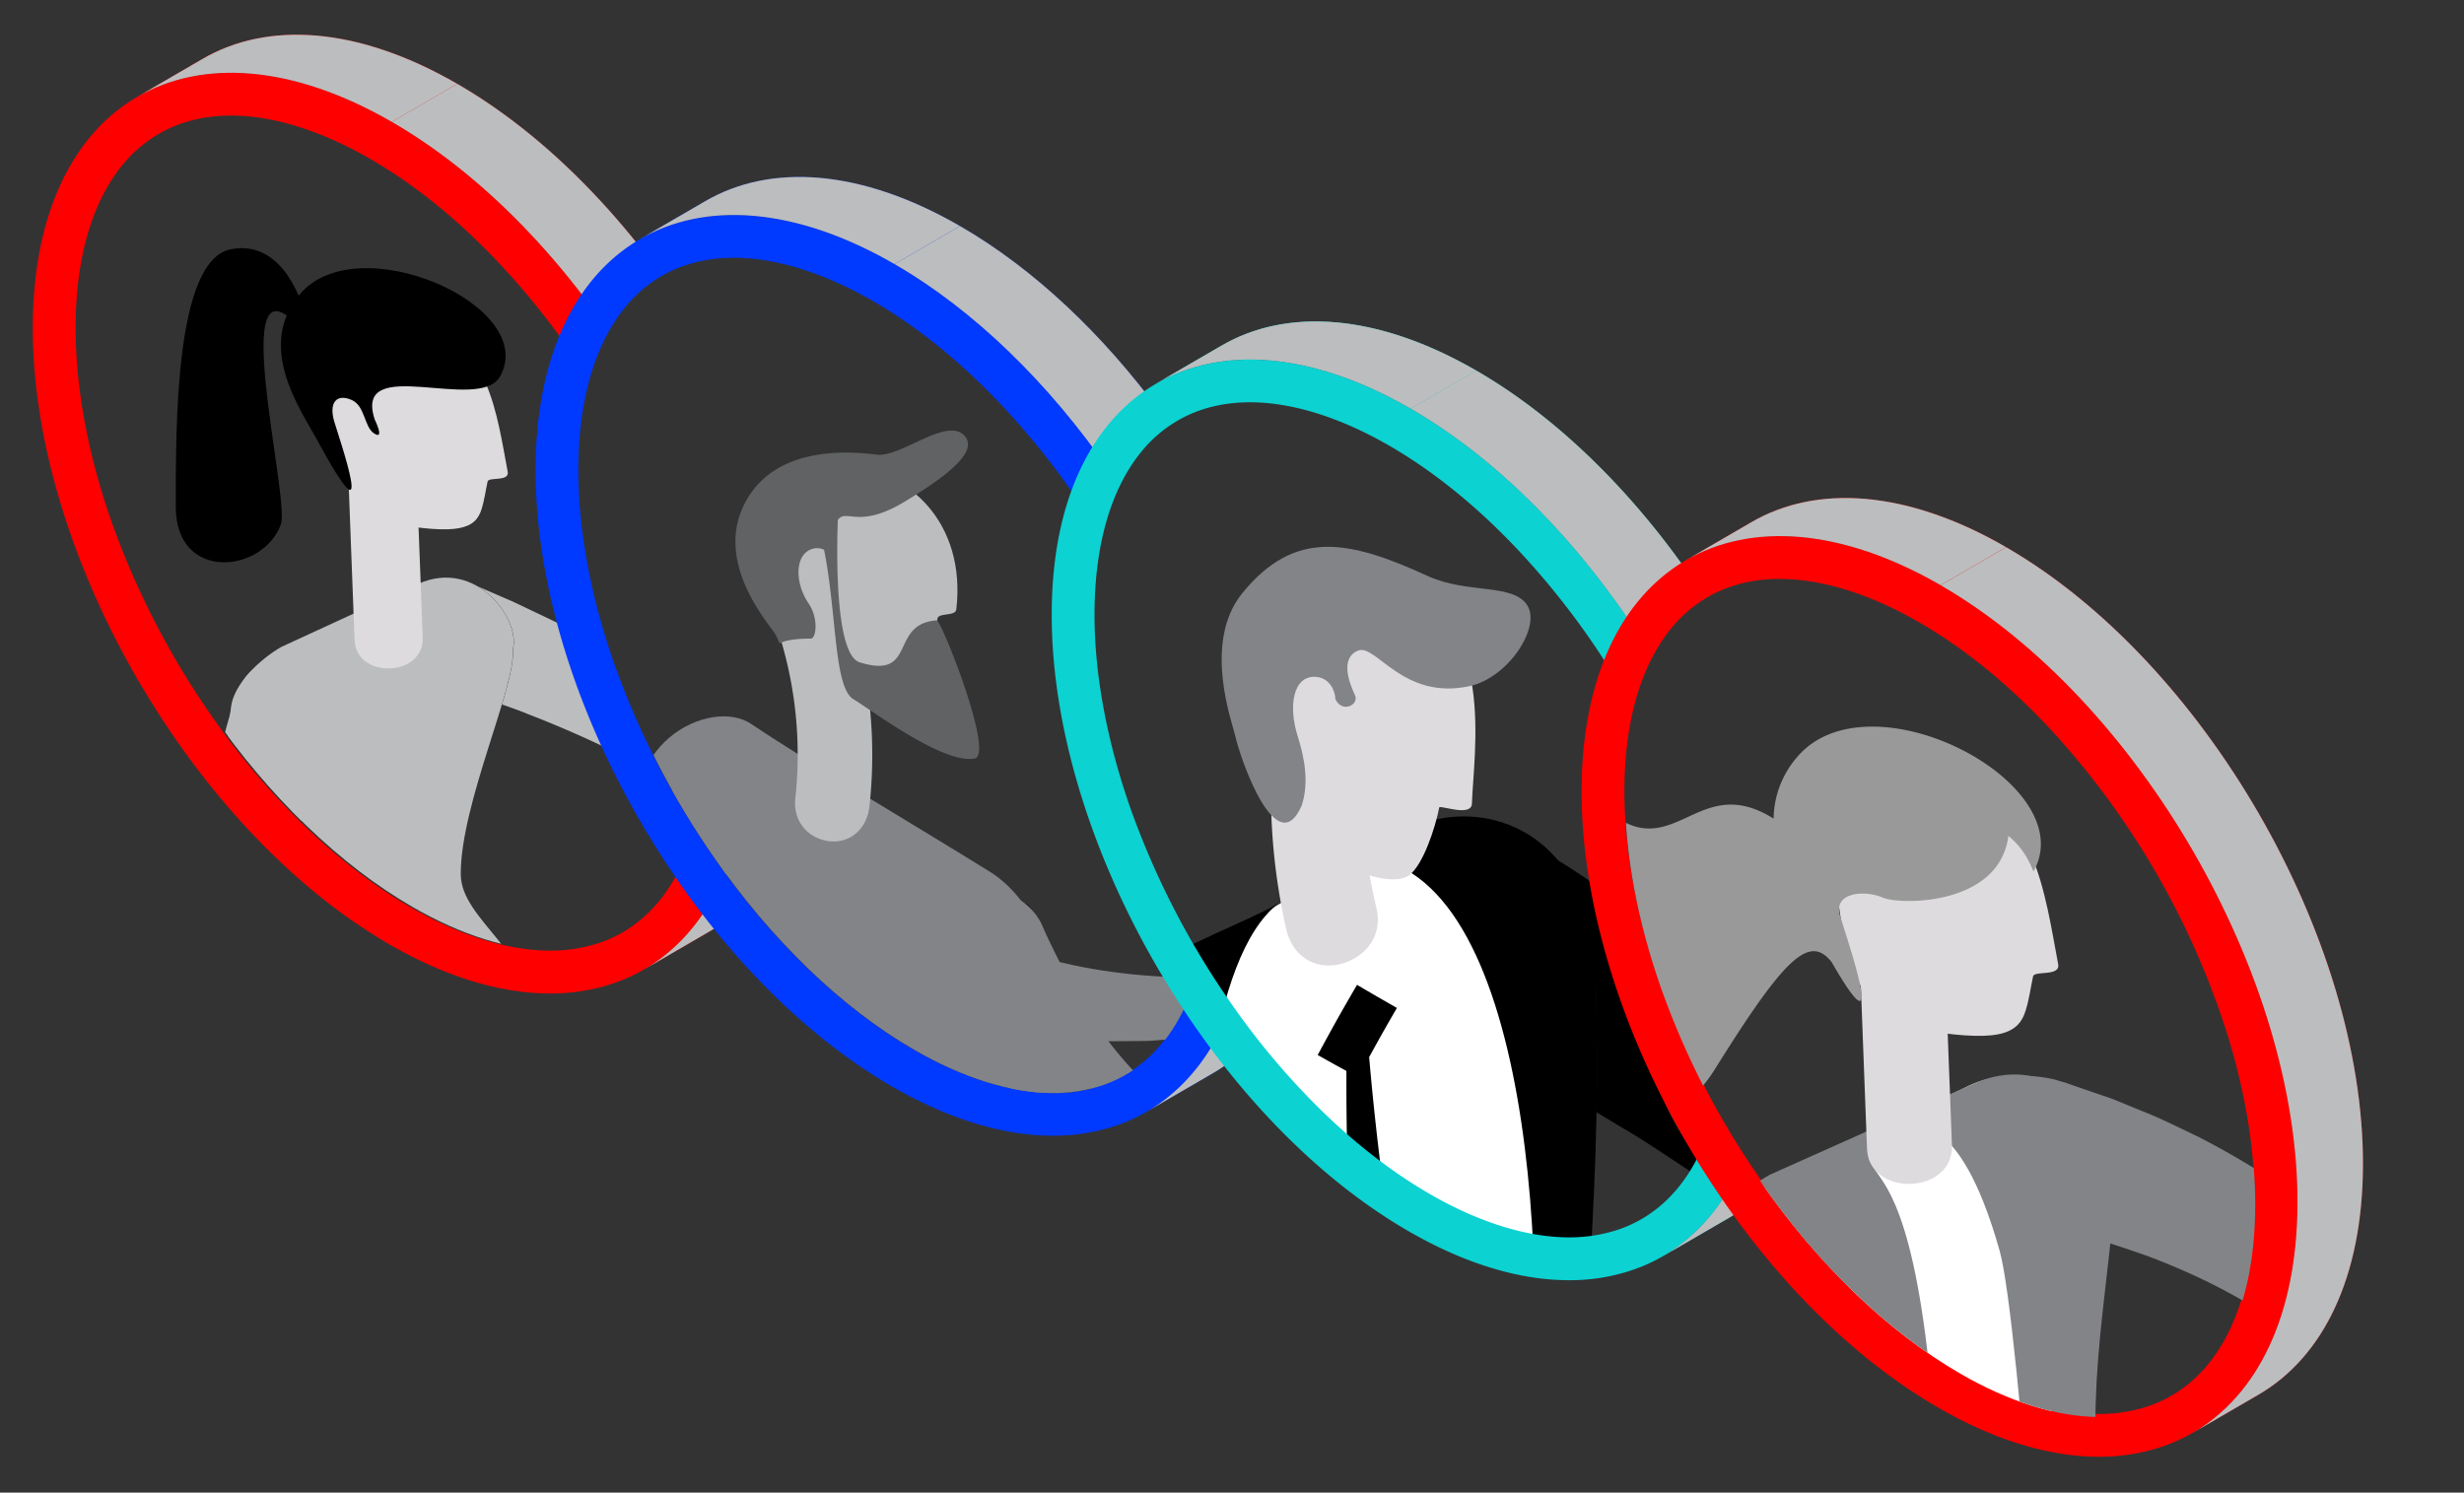
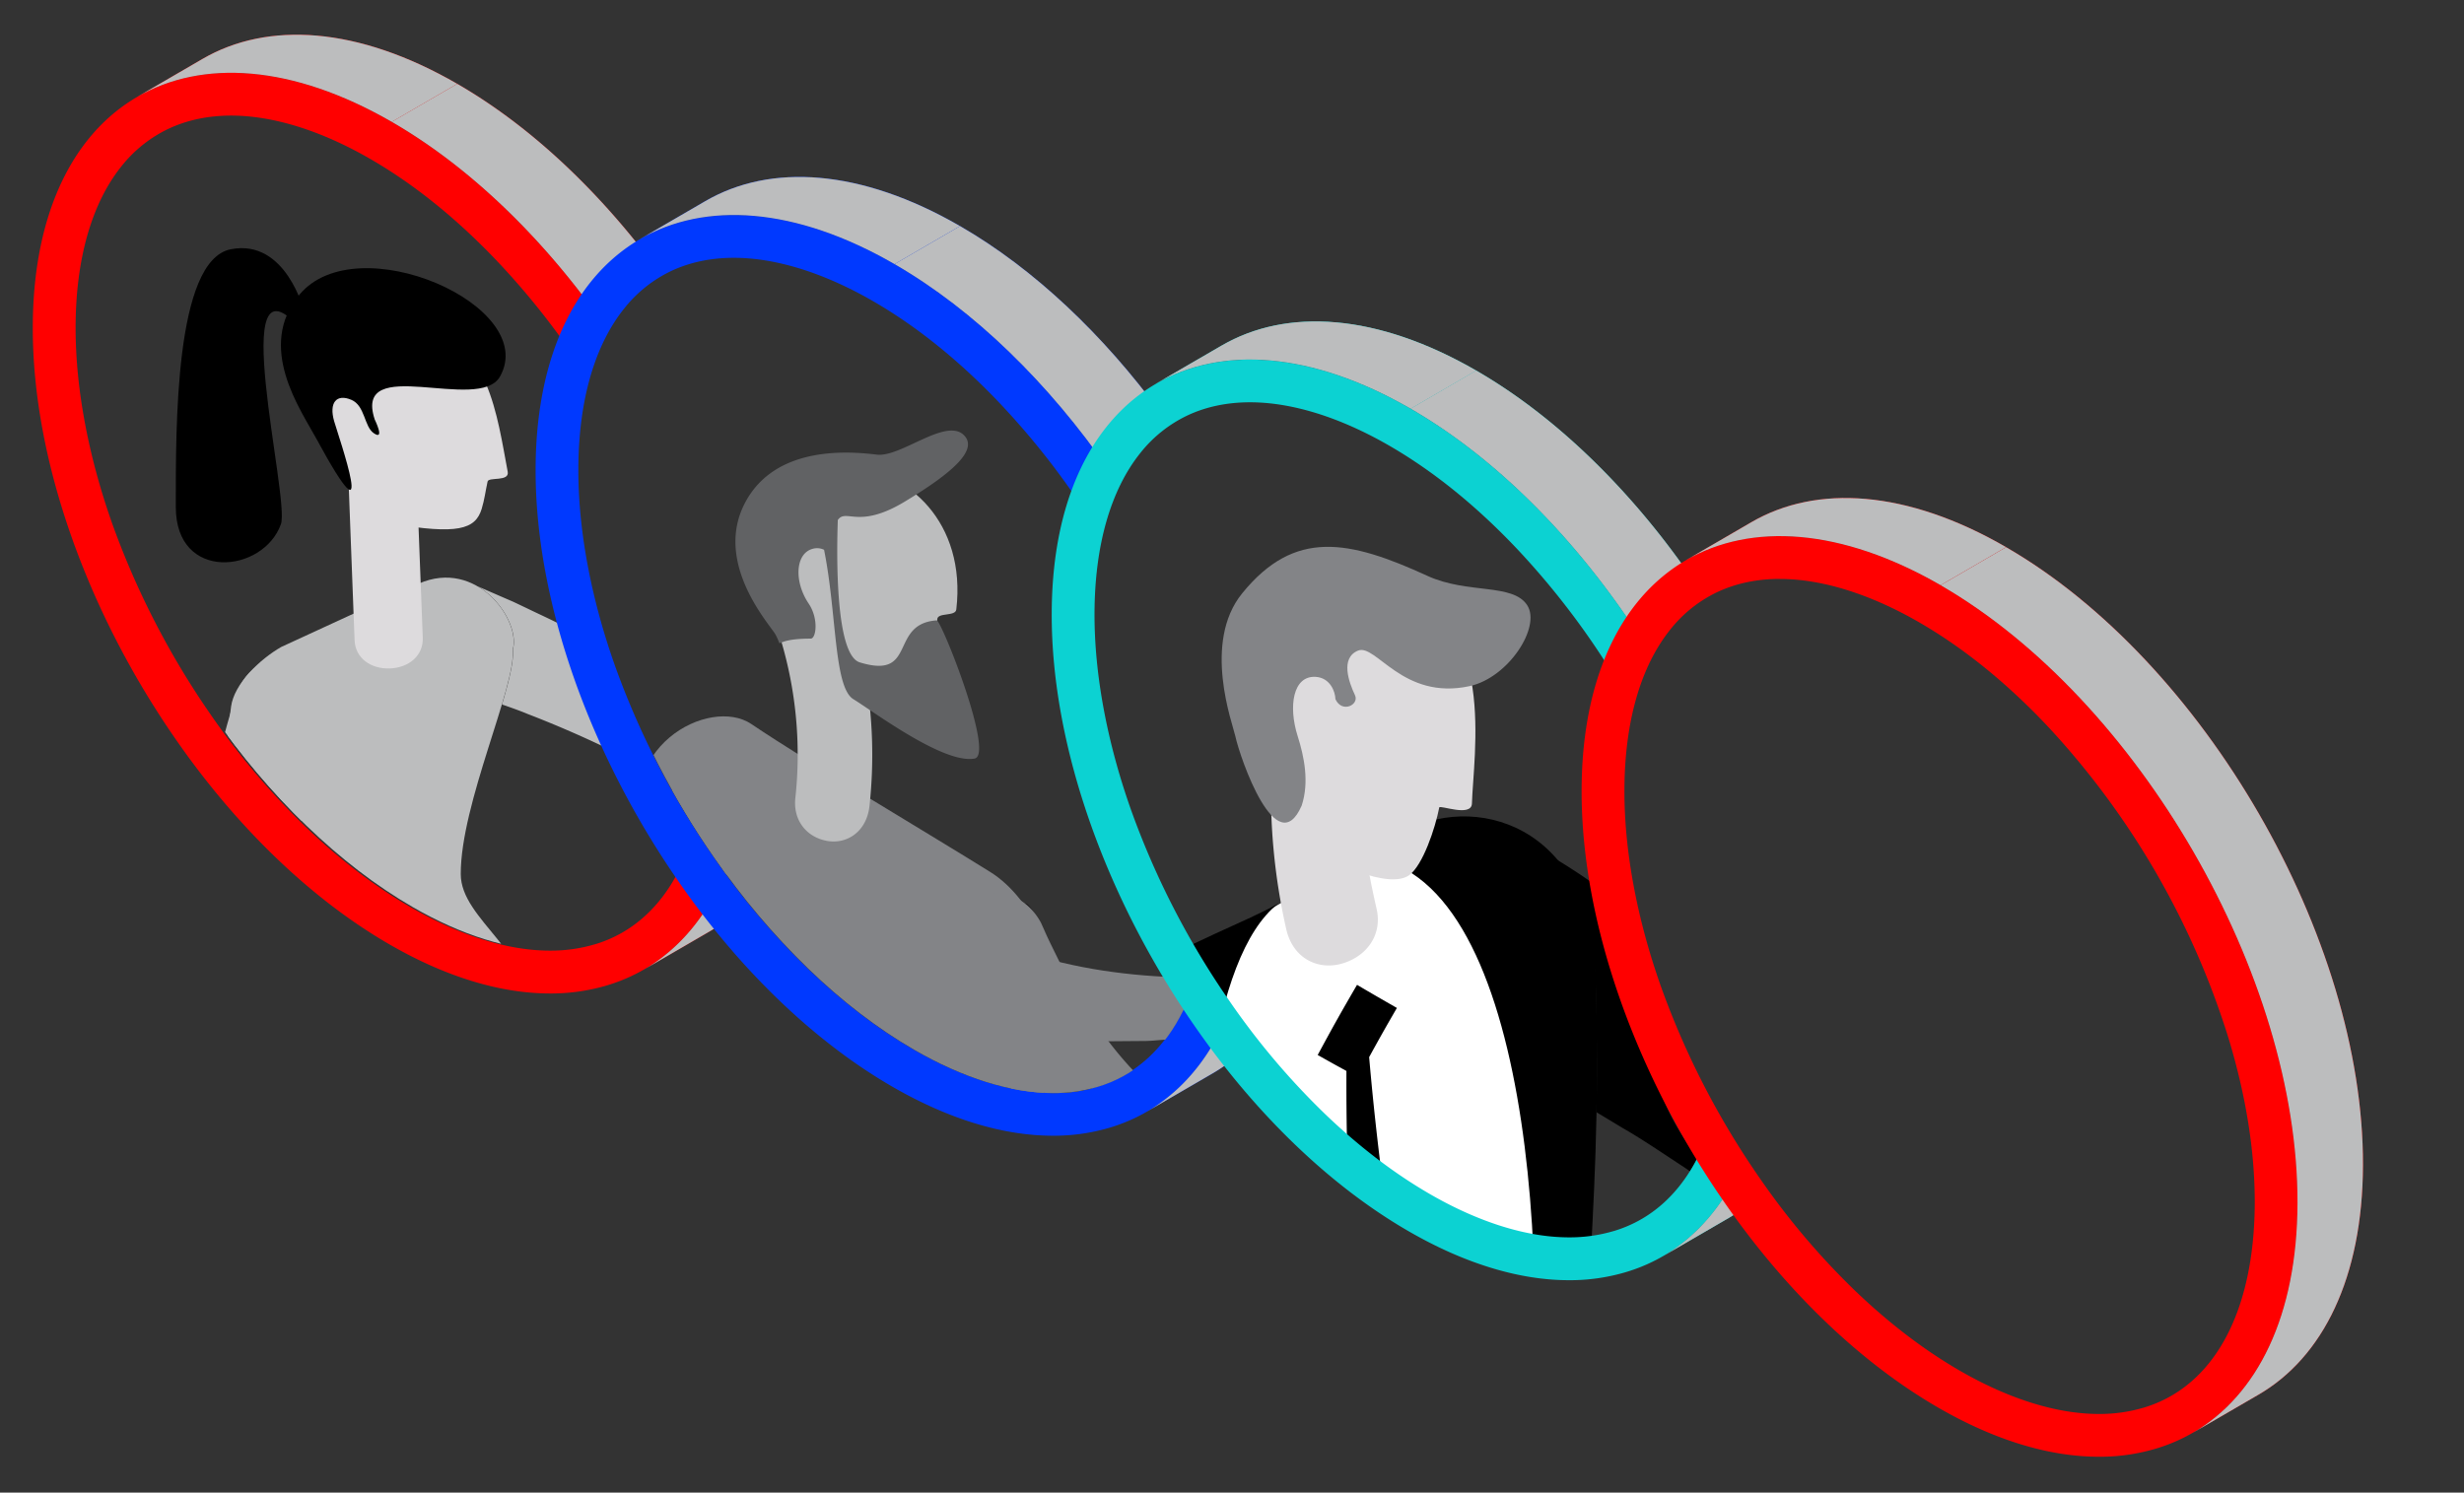
<svg xmlns="http://www.w3.org/2000/svg" viewBox="0 0 1658 1004.48">
  <rect x="0" y="0" width="1658" height="1004.48" fill="#333333" stroke="none" />
  <defs>
    <style>.cls-1{fill:none;}.cls-2{isolation:isolate;}.cls-3{clip-path:url(#clip-path);}.cls-4{fill:#211f20;}.cls-5{fill:#bcbdbe;}.cls-6{fill:#dddbdd;}.cls-7{fill:#ffe5d4;}.cls-8{fill:red;}.cls-9{mix-blend-mode:multiply;}.cls-10{fill:#0039FF;}.cls-11{clip-path:url(#clip-path-2);}.cls-12{fill:#838487;}.cls-13{fill:#999;}.cls-14{fill:#616264;}.cls-15{clip-path:url(#clip-path-3);}.cls-16{fill:#fff;}.cls-17{fill:#0CD2D2;}.cls-18{clip-path:url(#clip-path-4);}</style>
    <clipPath id="clip-path">
      <path class="cls-1" d="M156.63,77.59c28.19,0,60.56,10.09,93.63,29.17,30.07,17.35,59.37,41.11,87.1,70.62a531.58,531.58,0,0,1,72.47,98.18,530,530,0,0,1,48.79,111.68c11.67,38.66,17.54,75.76,17.47,110.25-.25,73.53-27.55,123.77-74.9,137.85h-.07a104,104,0,0,1-29.92,4.19c-28.26,0-60.65-10.1-93.67-29.2-24.33-14.07-48.32-32.46-71.31-54.64a499.16,499.16,0,0,1-62.82-74.29,552.43,552.43,0,0,1-67-129.91C60.29,305.83,51.84,260.21,52,219.6c.15-45.69,10.83-83,30.92-108a89.14,89.14,0,0,1,31.83-25.27c12.45-5.81,26.55-8.75,41.91-8.76h0" />
    </clipPath>
    <clipPath id="clip-path-2">
      <path class="cls-1" d="M494.07,173.68c28.18,0,60.56,10.08,93.62,29.16,30.07,17.35,59.38,41.11,87.1,70.62a531.7,531.7,0,0,1,72.48,98.19,530.24,530.24,0,0,1,48.78,111.68c11.67,38.65,17.55,75.76,17.48,110.25-.26,73.52-27.56,123.77-74.9,137.84l0,0h0a104.42,104.42,0,0,1-29.92,4.18c-28.27,0-60.66-10.09-93.68-29.2-24.33-14.07-48.32-32.45-71.3-54.63a498.7,498.7,0,0,1-62.83-74.3,552.15,552.15,0,0,1-67-129.9c-16.13-45.69-24.58-91.3-24.44-131.92.14-45.69,10.83-83,30.91-108a89.12,89.12,0,0,1,31.84-25.28c12.45-5.8,26.54-8.75,41.9-8.75h0" />
    </clipPath>
    <clipPath id="clip-path-3">
      <path class="cls-1" d="M840.17,272.68c28.19,0,60.56,10.08,93.63,29.16,30.07,17.35,59.37,41.11,87.1,70.62a545.75,545.75,0,0,1,121.26,209.87c11.67,38.65,17.54,75.76,17.47,110.25-.25,73.52-27.55,123.77-74.9,137.84l0,0h0a104.37,104.37,0,0,1-29.92,4.18c-28.26,0-60.65-10.09-93.67-29.2-24.33-14.07-48.32-32.45-71.31-54.63a499.25,499.25,0,0,1-62.82-74.3,552.56,552.56,0,0,1-67-129.9c-16.12-45.69-24.57-91.3-24.44-131.92.14-45.69,10.83-83,30.92-108a89.17,89.17,0,0,1,31.83-25.28c12.45-5.8,26.55-8.75,41.91-8.75h0" />
    </clipPath>
    <clipPath id="clip-path-4">
-       <path class="cls-1" d="M1198.07,391.68c28.18,0,60.56,10.08,93.62,29.16,30.07,17.35,59.38,41.11,87.1,70.62a545.41,545.41,0,0,1,121.26,209.87c11.67,38.65,17.55,75.76,17.48,110.25-.26,73.52-27.56,123.77-74.9,137.84l0,0h0a104.42,104.42,0,0,1-29.92,4.18c-28.27,0-60.66-10.09-93.68-29.2-24.33-14.07-48.32-32.45-71.3-54.63a498.7,498.7,0,0,1-62.83-74.3,552.15,552.15,0,0,1-67-129.9c-16.13-45.69-24.58-91.3-24.44-131.92.14-45.69,10.83-83,30.91-108a89.12,89.12,0,0,1,31.84-25.28c12.45-5.8,26.54-8.75,41.9-8.75h0" />
-     </clipPath>
+       </clipPath>
  </defs>
  <title>Avatar icon</title>
  <g class="cls-2">
    <g id="Layer_1" data-name="Layer 1">
      <g class="cls-3">
        <path class="cls-4" d="M352,655.19A78.91,78.91,0,0,0,324.21,659a70.57,70.57,0,0,0-22.38,13c-12.66,11-20.07,26.25-19.85,43.11s7.85,32.18,19.55,43.28a66.09,66.09,0,0,0,20.36,13.17,67.28,67.28,0,0,0,24.5,5.72l7.34-.22c4.83-.25,11.67-.16,20.43-.06s19.55-.08,31.45.81c6,.29,12.45.63,19.2,1,6.59.69,13.54,1.42,20.78,2.16,28.71,3.43,61.45,9.74,91.4,22.65,14.51,6.86,28.4,15.07,40.42,25.54s21.77,23.46,29.64,38.64,13.43,32.61,17.23,50.89,5.47,37.56,6.57,56.41c1.82,37.93.2,74.76-1.23,106.51s-2.78,58.54-3.31,77.33-.69,29.58-.69,29.58l32.13,2.45,4.54-28.45c3-18.14,7.78-44,13.53-75.43S688.26,1018.6,692,977c1.62-20.85,2.91-42.76,1.29-65.9s-5.34-47.31-13.57-71.43-21-47.92-38.11-67.85c-17-20-37-36.37-57.31-49.36a358.37,358.37,0,0,0-60.75-29.79c-9.82-3.72-19.47-7.4-28.76-10s-18.35-5.85-27-7.69q-13-3.09-24.82-5.94l-22.33-4.25c-14.1-2.85-26.27-4.32-36.35-5.79s-18.17-2.61-23.59-3Z" />
        <path class="cls-4" d="M220.68,867.73c110.8,9,153.82-71.4,129-142.6-32.77-94-215.59-86.36-218.4.39C131,734.18,71.87,855.62,220.68,867.73Z" />
        <path class="cls-4" d="M225.71,744.26a73.62,73.62,0,0,0-27,.36,68.18,68.18,0,0,0-23.17,9.93c-13.64,9.25-23,23.35-25.19,40.09a60.93,60.93,0,0,0,12.79,45.43,63.94,63.94,0,0,0,18,15.79,65.69,65.69,0,0,0,23.22,8.77s2.52.23,7.2.7,11.49,1.24,20.07,2.35,19.19,2.23,30.87,4.32c5.91.94,12.2,2,18.83,3,6.46,1.33,13.27,2.69,20.37,4.14,28.13,6,60.31,14.68,89.7,28.68,14.22,7.28,27.82,15.66,38.95,25.83A101,101,0,0,1,456.25,970c12.36,28.58,12.54,67,8.73,103.28-4.13,36.58-11.41,71.75-17.73,101.92-6.59,30.36-12.06,55.68-15.89,73.38s-5.9,28-5.9,28l31.07,8.42,9.58-26.61c6.23-17,15.11-41.22,25.8-70.36,10.53-29.38,22.93-63.88,33.12-103.36,4.91-19.86,9.13-41.06,11.07-63.89S537.38,973.2,531,948a183.24,183.24,0,0,0-35.08-70c-16.27-20.27-35.35-36.22-54.31-49.55-38.28-25.54-75.9-40.87-107.83-52.63q-12-4.17-23.05-8c-7.33-2.22-14.27-4.36-20.8-6.35-13.1-4.16-24.5-7-33.94-9.55s-17-4.57-22.08-5.68S225.91,744.33,225.71,744.26Z" />
        <path class="cls-5" d="M189.25,435.38c-14.19,8.1-31.69,24.66-33.76,40.12-8.19,61.35-7.91,133.61-8.17,154.2-.18,12.83-48.42,68.74-27,143.37,76.45,48.7,217.05,9.11,240-83-.65-49.35-50.2-70.75-50.28-101.77-.14-47.49,37.21-126.42,35-151.26,5.48-19.43-24-61.52-63.35-44.25Z" />
        <path d="M155.31,167.74c37.22-7.28,49.37,41.88,49.37,41.88l-1.9,12.15c-51.74-59.44-7.51,113.6-13.76,131-11.86,33.1-70.72,39-70.72-11.48C118.3,288.65,117.34,175.16,155.31,167.74Z" />
        <path class="cls-6" d="M324.11,342.48c-4.27,13.94-16.39,17.35-60.44,9.92-23.54-4-36.75-27.59-41.65-76.65-2.31-23.29,5.15-53.41,62.8-50.65,43.58,2.09,49.8,55.34,56.81,92.37,1.28,6.88-12.84,3.34-13.54,6.58C326.51,331.4,326.06,336,324.11,342.48Z" />
        <path class="cls-6" d="M284.48,429.15c.47,12.21-9.52,20.24-22.16,20.7h0c-12.66.45-23.24-6.8-23.72-19l-4.84-127.14c-.47-12.24,9.42-22.5,22.1-23h0c12.64-.46,23.29,9.07,23.75,21.28Z" />
        <path d="M201.58,198.19c-29.4,35.13.66,77.41,11.28,97,43.06,79.34,14.87-1.71,12-11.68-3.6-12.43,1.48-18.77,11.61-14.42,9.21,3.94,8.53,17.94,15,22.41,7.9,5.41.68-9.14.68-9.19-14.8-44.76,70.31-4,84.29-28.91C363.21,205.8,240.38,151.82,201.58,198.19Z" />
        <path class="cls-7" d="M689,739.05a2.85,2.85,0,0,1-1.61,3.69l-1,.4a2.84,2.84,0,0,1-3.7-1.56l-8-20.11-1.3.52,9.52,23.94a2.84,2.84,0,0,1-1.59,3.69l-1.06.42a2.84,2.84,0,0,1-3.69-1.59l-9.5-24-1.41.57,10.31,26a2.82,2.82,0,0,1-1.6,3.67l-1,.41a2.82,2.82,0,0,1-3.69-1.56l-10.34-26-1.74.71,9,22.76a2.84,2.84,0,0,1-1.6,3.66l-1,.41a2.87,2.87,0,0,1-3.71-1.55l-9-22.76,0,0-4.21-10.62a17.53,17.53,0,0,0-3.22-5.26l-1.45,19.5a3,3,0,0,1-3,2.76h-.1s-4.15.33-4-3c0-1,.93-18.76,1.72-23.2.92-5.3,3.4-9.49,4.28-12,2.46-7.17-4.16-16.16-15.66-25.06-1.81-1.41,12.64-7.93,12.64-7.93s9.43,17.06,24.39,26.22c8,4.92,15.1,18.41,15.1,18.41s.08.17.13.26Z" />
        <path class="cls-5" d="M403.93,481.34a239.15,239.15,0,0,1-9-30.9c-1.52-7.19-1.79-14.51-1.85-21.83q-5.79-3.11-11.29-5.92c-9.26-5-18-8.86-25.72-12.61-3.85-1.85-7.45-3.55-10.8-5.14l-9.26-4-14.58-6.35c17.21,10.05,27.06,30.5,23.7,42.44.69,7.85-2.56,21.11-7.34,37.07,5.45,1.88,11.32,3.91,17.35,6.42,17.66,6.82,38,15.45,59.11,25.88C410.75,498,407,489.83,403.93,481.34Z" />
        <path class="cls-5" d="M643.47,656.77c-3.24-5-7.19-11-12.1-17.73s-10-14.56-16.46-22.56c-20.78-27.36-49.86-61.25-84.28-92.3-6.93,9-16.41,16.1-26.5,21.14a53.5,53.5,0,0,1-15.24,4.76c40.17,27.26,75.69,60.22,101,87,7,7,12.65,14,18.05,19.87s9.83,11.33,13.49,15.78l11.53,14,20.77-14.36Z" />
        <path class="cls-6" d="M496.78,724.35a3.38,3.38,0,0,0,3.07-3.39v-1.28a2.94,2.94,0,0,0-3.06-3l-2.54.1v-1.59l7-.35a3.34,3.34,0,0,0,3.07-3.38v-1.28a3,3,0,0,0-3.06-3.07l-7,.34,0-1.7,9.41-.47a3.34,3.34,0,0,0,3.06-3.38v-1.28a2.93,2.93,0,0,0-3.05-3.07l-9.38.46v-2.14l26.61-1.3a3.35,3.35,0,0,0,3.07-3.37l0-1.29a3,3,0,0,0-3.06-3.07L494.3,688.1v0s-6.44.33-12.4.61a17.76,17.76,0,0,1-6.61-.85l19.12-10.63a3.55,3.55,0,0,0,1.6-4.36v-.1s-1.8-3.82-5.4-2.22c0,0-21.9,12-22,12.08h0l0,0a58.32,58.32,0,0,0-11.34,10.63c-9.33,12.2-29.23,9.3-29.23,9.3l-.5,14.6s23.21-2.12,28.71,1.36c7.54,4.77,14.06,4.87,19.81,5.64A85.1,85.1,0,0,0,496.78,724.35Z" />
        <path class="cls-5" d="M161.31,462.14a36.05,36.05,0,0,1,19.55-18.07,31.53,31.53,0,0,1,25,1.23,35.85,35.85,0,0,1,17.05,17.85,33.71,33.71,0,0,1,1.68,23.37c-.35,1.27-.68,2.54-1.16,3.82,0,0-.63,1.5-1.86,4.31s-2.91,7-5,12.26A311.83,311.83,0,0,0,203,551.71a208.5,208.5,0,0,0-4.27,30c-.57,5.34-.34,10.58-.44,16.07.44,5.29.59,10.85,1.62,16.14,1.73,10.7,4.75,21.29,10,30.83a88.8,88.8,0,0,0,21.29,25.46l7,5.34,7.72,4.6a57.22,57.22,0,0,0,8.14,4.18c2.84,1.24,5.54,2.69,8.44,3.8a203.55,203.55,0,0,0,36.35,10,341.84,341.84,0,0,0,70.12,5c10.49,0,20.15-.71,28.75-1.29,4.28-.28,8.3-.55,12-.82l10.21-1.1,19.41-2.12,4.26,23.66-19.77,4.07-10.44,2.16-12.43,2c-8.88,1.46-18.9,3.18-30,4.22a377.78,377.78,0,0,1-77.35,1.78,243.09,243.09,0,0,1-44.82-8c-3.81-1.05-7.61-2.54-11.44-3.83a85.62,85.62,0,0,1-11.4-4.54L214.49,714l-10.88-6.68A137.52,137.52,0,0,1,166.71,671c-9.82-14.34-16.11-30.18-20.18-45.47-2.22-7.72-3.3-15.25-4.54-22.72-.7-7.35-1.59-14.64-1.62-21.59A268,268,0,0,1,142,542.47a371.93,371.93,0,0,1,11.05-55.62c1.88-6.52,3.35-11.67,4.52-15.11s1.74-5.32,1.74-5.32A28.61,28.61,0,0,1,161.31,462.14Z" />
      </g>
      <path class="cls-8" d="M427.34,186.46a54.72,54.72,0,0,1,15.08-4.78C404,129.54,357.66,85.27,307.69,56.42L263.62,82c50.48,29.15,97.29,74,135.92,126.88C406.71,199.31,416.69,191.78,427.34,186.46Z" />
      <path class="cls-8" d="M476.83,609c-11.39,18.74-26.06,33.34-43.36,43.4l44.07-25.61a116.43,116.43,0,0,0,13-8.84A64.77,64.77,0,0,1,476.83,609Z" />
      <path class="cls-8" d="M92.26,65.23l44.07-25.61c43.78-25.44,104.42-21.85,171.36,16.8L263.62,82C196.68,43.38,136,39.79,92.26,65.23Z" />
      <path class="cls-8" d="M457.62,584.25c-12.79,26.06-32.31,43.81-57.52,51.31H400a104.07,104.07,0,0,1-29.92,4.19c-28.26,0-60.66-10.1-93.68-29.2-24.33-14.08-48.32-32.46-71.3-54.64a499.21,499.21,0,0,1-62.83-74.29,552.39,552.39,0,0,1-67-129.91C59.19,306,50.74,260.43,50.88,219.82c.14-45.69,10.83-83,30.91-108a89.17,89.17,0,0,1,31.84-25.27c12.45-5.81,26.55-8.76,41.9-8.76h0c28.18,0,60.56,10.09,93.62,29.17,30.07,17.35,59.38,41.1,87.11,70.62a516.85,516.85,0,0,1,51.19,64.21,81.3,81.3,0,0,1,3.82-17.35,55.51,55.51,0,0,1,8.25-15.53c-38.65-52.87-85.47-97.78-136-126.91-38.83-22.41-75.52-33-108-33C76.66,49,22.4,111.48,22.06,219.73c-.31,91,37.67,193.82,96.6,278.38,39.86,57.38,89.57,106.3,143.34,137.4,38.79,22.44,75.54,33.07,108.11,33.07a132.69,132.69,0,0,0,38.2-5.4c28.47-8.47,52-26.94,68.54-54.2A80.8,80.8,0,0,1,457.62,584.25Z" />
      <g class="cls-9">
        <path class="cls-5" d="M427.34,186.46a54.72,54.72,0,0,1,15.08-4.78C404,129.54,357.66,85.27,307.69,56.42L263.62,82c50.48,29.15,97.29,74,135.92,126.88C406.71,199.31,416.69,191.78,427.34,186.46Z" />
        <path class="cls-5" d="M476.83,609c-11.39,18.74-26.06,33.34-43.36,43.4l44.07-25.61a116.43,116.43,0,0,0,13-8.84A64.77,64.77,0,0,1,476.83,609Z" />
      </g>
      <g class="cls-9">
        <path class="cls-5" d="M92.26,65.23l44.07-25.61c43.78-25.44,104.42-21.85,171.36,16.8L263.62,82C196.68,43.38,136,39.79,92.26,65.23Z" />
      </g>
      <path class="cls-10" d="M430.57,160.93l44.06-25.6c43.79-25.45,104.42-21.85,171.37,16.8l-44.07,25.61C535,139.09,474.35,135.49,430.57,160.93Z" />
      <path class="cls-10" d="M798.63,679.71c-.41-1-.79-2-1.17-3-12.73,27.84-32.81,46.78-59.06,54.58h-.07a104,104,0,0,1-29.92,4.19c-28.26,0-60.65-10.1-93.67-29.2-24.33-14.07-48.32-32.45-71.31-54.64a498.65,498.65,0,0,1-62.82-74.29,552.15,552.15,0,0,1-67-129.9c-16.13-45.69-24.58-91.3-24.44-131.92.14-45.69,10.82-83,30.91-108a89.06,89.06,0,0,1,31.83-25.28c12.46-5.81,26.55-8.75,41.91-8.75h0c28.19,0,60.56,10.08,93.63,29.16,30.07,17.35,59.37,41.11,87.1,70.62a522.79,522.79,0,0,1,59.54,76.9,129.88,129.88,0,0,1,4.67-17.56,112.5,112.5,0,0,1,7.27-16.48C705.91,258.31,656,209,601.87,177.72c-38.83-22.4-75.52-33-108-33-78.87,0-133.13,62.49-133.46,170.73-.31,91,37.67,193.83,96.6,278.39,39.86,57.37,89.57,106.29,143.34,137.4,38.78,22.43,75.53,33.07,108.1,33.07a132.41,132.41,0,0,0,38.21-5.41c29-8.62,52.83-27.61,69.45-55.71C808.48,696.58,802.16,688.43,798.63,679.71Z" />
      <path class="cls-10" d="M756.16,298.58c5.58-9.4,14.64-16.28,24.69-21C742.43,225.34,696,181,646,152.13l-44.07,25.61c54.11,31.24,104,80.57,144.13,138.4C749.24,310.13,752.77,304.29,756.16,298.58Z" />
      <path class="cls-10" d="M816,703.15c-11.51,19.48-26.5,34.59-44.26,44.91l44.06-25.61A114.74,114.74,0,0,0,830,712.73,73.11,73.11,0,0,1,816,703.15Z" />
      <g class="cls-9">
        <path class="cls-5" d="M430.57,160.93l44.06-25.6c43.79-25.45,104.42-21.85,171.37,16.8l-44.07,25.61C535,139.09,474.35,135.49,430.57,160.93Z" />
      </g>
      <g class="cls-9">
        <path class="cls-5" d="M816,703.15c-11.51,19.48-26.5,34.59-44.26,44.91l44.06-25.61A114.74,114.74,0,0,0,830,712.73,73.11,73.11,0,0,1,816,703.15Z" />
        <path class="cls-5" d="M756.16,298.58c5.58-9.4,14.64-16.28,24.69-21C742.43,225.34,696,181,646,152.13l-44.07,25.61c54.11,31.24,104,80.57,144.13,138.4C749.24,310.13,752.77,304.29,756.16,298.58Z" />
      </g>
      <g class="cls-11">
        <path class="cls-5" d="M1078.48,535.31a3.45,3.45,0,0,0-3.7-3.24l-1.35.08a3.48,3.48,0,0,0-3.3,3.62l1.54,26.45-1.71.12-1.83-31.49a3.45,3.45,0,0,0-3.67-3.27l-1.36.07a3.48,3.48,0,0,0-3.3,3.67l1.8,31.46-1.82.14-2-34.16a3.51,3.51,0,0,0-3.67-3.27l-1.38.09a3.5,3.5,0,0,0-3.3,3.66l2,34.16-2.3.14-1.71-29.92a3.47,3.47,0,0,0-3.64-3.24l-1.39.09a3.46,3.46,0,0,0-3.3,3.62l1.71,29.93h0s.47,19.77.13,21.08c0,0-12.46-1-24-2-8.54-.73-7.22,7.42-7.22,7.42,8.33,1.3,21-3.06,36.49,14,6.25,6.87,5.82,25-8.89,42.43-1.8,2.14,18-.33,18-.33s14.27-17.31,19.52-44.91c2.16-11.29,3.73-28.53,3.71-28.67Z" />
        <path class="cls-5" d="M1001.07,614.35l-.82-1.11a3.45,3.45,0,0,0-4.82-.77L971.11,630l-1.33-1.88,27.76-20a3.49,3.49,0,0,0,.75-4.86l-.8-1.12a3.46,3.46,0,0,0-4.84-.8l-27.76,20-1.07-1.5,25.58-18.42a3.48,3.48,0,0,0,.77-4.87l-.79-1.11a3.47,3.47,0,0,0-4.87-.8L958.91,613l-1-1.38,21.51-15.51a3.46,3.46,0,0,0,.75-4.83l-.79-1.13a3.47,3.47,0,0,0-4.84-.8l-29.31,23.74c-.1.06-14.3,8.9-19.12,19a83,83,0,0,1,1.06,20.25A51.76,51.76,0,0,1,924.61,665c7.38-4.05,12.53-7.14,16.57-6.91,23,1.27,27.55,13.9,33.82,19.54,0,0,7.14-4.11,1.2-10.26-8-8.34-16.64-17.42-16.64-17.42.82-1.08,16.45-13.17,16.45-13.17l0,0,24.31-17.52A3.5,3.5,0,0,0,1001.07,614.35Z" />
        <path class="cls-12" d="M809.67,687.3c-7.46-8.31-11.78-18.69-13.7-29.53-34.47-.78-72.86-5.55-108.6-17.79-6.35-2.34-12.7-4.77-19.07-7.08-6.12-2.92-12.22-5.81-18.25-8.7-6.16-2.57-11.7-6.31-17.4-9.56-5.63-3.41-11.31-6.46-16.46-10.38-5.23-3.73-10.4-7.38-15.42-11-4.92-3.89-9.52-7.91-14.14-11.67-9.33-7.23-17.23-15.8-24.89-22.85-14.85-15.1-26.73-28.36-34.6-38.3-4-4.8-7.2-8.63-9.36-11.22s-3.18-4.14-3.18-4.14c-10.82-12.9-28.89-14.37-40.25-3.22l-13.87,13.73c-11.4,11.13-10.89,31.7,1.08,46,0,0,1.26,1.51,3.93,4.07S472,572.09,477,576.92c9.67,9.85,24.35,23.22,42.71,38.32,9.52,7.14,19.24,15.51,30.86,22.82,5.73,3.72,11.47,7.68,17.5,11.5,6.26,3.48,12.66,7.06,19.15,10.68,6.34,3.81,13.38,6.7,20.26,9.88s13.87,6.58,21.28,8.88c7.33,2.52,14.67,5.18,22.09,7.58,7.58,1.93,15.15,3.8,22.73,5.71l5.68,1.47,5.77.86,11.5,1.83c3.8.61,7.62,1.2,11.41,1.79s7.62.63,11.42,1c7.56.5,15.07,1.19,22.49,1.54,7.4-.11,14.69-.13,21.91-.18,3.59-.1,7.15.07,10.64-.19s7-.53,10.44-.82c6.82-.57,13.54-1.11,20.08-1.59Q812.11,697,819,696Z" />
        <path class="cls-13" d="M577.76,920.37c13.11,182.7,27.58,286.62-69.83,705.91-1.77,7.75-27.53,12.53-26.74.22,17.73-289.7,12.7-481.09,1.07-759.63C480.72,829.86,569.16,800.88,577.76,920.37Z" />
        <path class="cls-13" d="M729.41,911.82c13.1,182.72,23.06,373-74.37,792.29-1.78,7.76-27.53,12.55-26.77.21,17.78-289.72,12.72-481,1.08-759.61C627.8,907.71,720.81,792.4,729.41,911.82Z" />
-         <path class="cls-13" d="M610,1063.87c-100.93-6.31-108.55-76.25-117.43-118.94-25.76-123.85,254-130.19,238.76-10.55C729.88,946,705.31,1069.86,610,1063.87Z" />
+         <path class="cls-13" d="M610,1063.87c-100.93-6.31-108.55-76.25-117.43-118.94-25.76-123.85,254-130.19,238.76-10.55Z" />
        <path class="cls-12" d="M666.41,586.87C725.3,623.69,736.5,763.5,728,833.7c-7.24,59-35.28,113.59-38.28,117.5-89,114.25-202.69,66.62-208.6-81.36-6-149.05-46.28-290.5-47.39-299.77-23-67.51,43.87-101.67,71.81-82.84C544.83,513.73,626.27,561.8,666.41,586.87Z" />
        <path class="cls-4" d="M713.51,811.9c3,28.48,10.78,181.15,22.69,174.37s25.83-266.4-41.47-373.7C672.93,577.82,706.47,746.78,713.51,811.9Z" />
        <path class="cls-5" d="M624.3,451.83c-6.54,23.09-40.5,18.64-56.72,12.91-24.92-8.75-50.35-28.07-59.71-85.63-4.4-27.32,1.22-63.2,64.07-63.28,38.48-.08,78.45,35.77,71.54,94.36-.58,4.9-12.78,1.74-12.8,6.68C630.68,434.08,628.33,437.49,624.3,451.83Z" />
        <path class="cls-5" d="M585.05,542.5c-1.93,17.39-15.45,26-29,23.32h0c-13.59-2.68-22.45-14-20.88-28.7a269.18,269.18,0,0,0-26.32-148.59c-6.57-13.26-3.61-29.3,8.12-36.53h0c11.76-7.22,29.09-1,36.85,14.73A317.65,317.65,0,0,1,585.05,542.5Z" />
        <path class="cls-14" d="M608.73,337.62c31.82-19.2,48.88-34.31,40.5-44.11-11.67-13.63-42.79,14.37-59.12,12.45S521.68,298.52,501,339s17.25,81.59,20.73,87.89c6.28,11.37-4.4,2.88,23.8,2.88,3.64,0,5.48-13.35-1.36-23.53-10-14.8-9.09-33.86,2.77-36.93a10.62,10.62,0,0,1,7.57.69c8.57,42.41,6.51,92.39,19.66,100.49,13.79,8.47,60.81,43.84,81.62,40,13.6-2.54-22.4-93.23-25.51-93-32.22,2.29-12.89,40.2-51.75,28.27-16.43-5-15.64-71.61-14.78-95.83C569.48,341.9,577.47,356.47,608.73,337.62Z" />
        <path class="cls-12" d="M659,603.32l-18.51,8.11c-7.52,3.27-12.69,9.93-14.8,18.19A38.5,38.5,0,0,0,629.1,657s1.06,2,3.14,5.53,5,8.9,9.29,15.48c4.06,6.61,9,14.63,15.41,23.53,6.08,9.08,13.75,18.95,22.34,29.51,17.4,20.95,40.55,44.41,71.29,63.61a202.38,202.38,0,0,0,52.15,22.23,159.07,159.07,0,0,0,59.21,4.1,177.45,177.45,0,0,0,55.21-16.27c8.5-3.82,16.17-8.62,23.84-13.2,7.24-5.09,14.55-9.9,20.95-15.41,26.42-21.24,46-45,61.18-65.85s25.64-39.51,33.11-52.33c7-13.09,10.9-20.58,10.9-20.58l-24.59-14-12.27,18.51c-8.26,11.43-19.73,28-35.63,45.71-15.71,17.7-35.49,37.16-59.15,52.61-23.33,15.91-51.09,26.37-77.6,26.86-26.66.8-51.41-10-72-25.24-20.45-15.93-37-35.71-49.37-54.2-6.16-9.32-11.67-18-16-26.2-4.64-7.94-8.18-15.29-11.12-21.26s-5.22-10.75-6.66-14.11l-2.25-5c-4.22-7.87-10.52-14-18-17.3S666.56,600,659,603.32Z" />
      </g>
      <g class="cls-15">
        <path class="cls-4" d="M1044.52,1035.56a37.57,37.57,0,0,1-37.92,37.22h0a37.55,37.55,0,0,1-37.67-37.46l1-303.11A37.55,37.55,0,0,1,1007.8,695h0a37.57,37.57,0,0,1,37.66,37.46Z" />
        <path class="cls-16" d="M745.18,673.37C667.26,718.15,649,810.51,648.52,946.84c-.16,51.91,10.36,127.13,35.76,175.92,0,0,54.89,57.33,101.43,64.87,80.74,13.08,250.6-17.13,232.8-128.41-25.65-160.43,19.89-195.48,48.72-388.93,15.18-101.85-88.08-132.2-125.08-109.26C890.1,593.23,798.29,642.89,745.18,673.37Z" />
        <path d="M817.13,1138.87S767.6,680.12,860.21,608c-21.21,12.28-55.83,23.7-116.66,58.34-78.07,44.47-96.26,137.12-96.69,273.45-.16,51.89,11.08,263.75,10.84,336.08s151.59,75.77,164.31,75.94C820.74,1337.53,817.1,1154.2,817.13,1138.87Z" />
        <path d="M1026.24,1009.47c3.44.48,7,1,11,1.54,11.19,1.65,24.28,3.37,39,6-19.89-120.56,2.75-171.5-2.4-360-2.83-102.91-83.22-124.66-131.68-96-7.87,4.62-16.46,10-25.73,15.46C1029.82,583.58,1044.82,855,1026.24,1009.47Z" />
        <path d="M913.14,662.77c10.69,6.3,16.09,9.4,26.82,15.55-7.59,13.09-11.32,19.7-18.68,33.09a1978.45,1978.45,0,0,0,70.57,379.09c-5,24.07-7.24,36.26-11.34,60.81-13.14-6.81-19.67-10.33-32.74-17.49A1978.86,1978.86,0,0,1,906,720.73c-7.74-4.23-11.62-6.39-19.34-10.74C897,690.82,902.29,681.37,913.14,662.77Z" />
        <path class="cls-6" d="M948.3,588.92c-13.62,9.91-52.83-8.23-70-20.57-26.4-18.91-49.55-49.74-39.31-117.29,4.81-32.12,21.77-54.31,99.85-47.11,69.13,6.32,52.42,106,51.61,136.77-.27,9.46-21.66.81-22,2.7C965.72,557.59,957.36,582.32,948.3,588.92Z" />
        <path class="cls-6" d="M865.59,625.69c4.75,20,22.29,27.76,38.62,22.41h0c16.43-5.33,26.08-19.93,22-36.84-16.36-72-14.88-110.63,6.67-181,5-16.65-2.62-34.94-18.61-41.22h0c-16-6.33-35.36,4-41.15,23.63A415.69,415.69,0,0,0,865.59,625.69Z" />
        <path class="cls-12" d="M960.61,387.59c-53-24.32-89.42-31.73-124.69,11.62-27.08,33.22-6.49,87.83-4.69,96.17,3.23,15,27.77,85.47,44.66,46.75,5.18-15.72,1.7-32.92-2.71-46.76-6.42-20.21-3.1-40.83,12.15-39.86,9.74.62,13.17,10,13.26,15,4.49,9.73,16.17,3.75,13.17-2.65-4.08-8.69-10.07-25,2-30s30,33.62,75.09,23.89c26.2-5.65,48.29-39.94,38.78-54.47C1017.92,392.33,987.55,399.91,960.61,387.59Z" />
        <path d="M818.38,763.36c5.14-35.06-18.62-71-56.08-79.07-37.15-8-74.63,17.37-80.79,58.91.07,0-.19,3.09-.61,8.75s-1,13.95-1.36,24.68a667.55,667.55,0,0,0,1.64,90,523.1,523.1,0,0,0,9,60.84,480,480,0,0,0,19.44,66.44,450.41,450.41,0,0,0,32,66.15c12.48,21.5,27.36,41.54,42.9,60.57,31.51,37.74,67.18,69.81,102.22,96.34a1010.59,1010.59,0,0,0,98.92,65.74c29.87,17.22,55,30.55,72.79,39.51s28,13.93,28,13.93l17.85-31.22s-9.07-6.27-25-17.32-38.15-27.27-64-47.64c-25.64-20.45-54.69-45.33-82.91-73.92-14.19-14.27-27.82-29.67-41-45.59-12.73-16.15-25.19-32.79-35.73-50.23-21.49-34.63-36.51-71.34-44.5-106.64a360,360,0,0,1-7.64-98.91,557.39,557.39,0,0,1,9-72.58c1.63-8.94,3.14-16,4.23-20.93S818.33,763.59,818.38,763.36Z" />
        <path d="M1432.84,1042.72c-3.26-7.94-7.08-17.61-12.2-28.4s-10.15-23.37-16.92-36.46c-25.93-53-65.9-122.64-117.58-185.38-10.23-12.91-21-25.43-32-37.55-4.09,11.6-11.85,21.88-20.91,30a50.41,50.41,0,0,1-23.75,11.87,49.54,49.54,0,0,1-25.79,2.85,74.46,74.46,0,0,1-44.09-23.88c-7.27-10.66-14.4-21.89-19.36-33.89s-8.35-24.89-11.87-37.35c-3.58-12.69-6.37-25.59-9.7-38.34a151.83,151.83,0,0,0-8-19.56,66.75,66.75,0,0,1-12-29.15q-.18-8.62-.34-17.24c0-.35.07-.69.1-1-4.55-3.34-8.76-6.4-12.61-9-15-10.2-32.74-20.6-37.3-21.79,24.81,15.35,43.86,45.7,45.2,94.5.89,32.24.92,60.34.52,85.55,5.76,3.45,11.62,7,17.7,10.66,13.81,7.91,27.45,17.34,42,26.83,28.26,19.63,58.06,41.56,85.59,66.24,56.18,48.26,104.3,106.15,137.48,152,8.58,11.3,15.43,22.32,22.06,31.82s11.89,18.07,16.32,25.11l13.88,22.2,33.59-15.81Z" />
      </g>
      <path class="cls-17" d="M777.88,258.18,822,232.57c43.78-25.44,104.42-21.84,171.36,16.81L949.25,275C882.3,236.34,821.66,232.74,777.88,258.18Z" />
      <path class="cls-17" d="M1152.12,783.13q-3.27-6-6-12.26c-12.64,29.52-33.2,49.55-60.4,57.64h-.07a104.07,104.07,0,0,1-29.92,4.19c-28.26,0-60.65-10.1-93.68-29.2-24.33-14.07-48.32-32.45-71.3-54.64a498.65,498.65,0,0,1-62.82-74.29,552.18,552.18,0,0,1-67-129.9c-16.13-45.69-24.58-91.3-24.44-131.92.14-45.69,10.83-83,30.91-108a89.17,89.17,0,0,1,31.84-25.27c12.45-5.81,26.55-8.75,41.9-8.75h0c28.18,0,60.56,10.08,93.63,29.16,30.06,17.35,59.37,41.11,87.1,70.62a526.5,526.5,0,0,1,64.78,85.28,86.78,86.78,0,0,1,3.88-16.81,55.7,55.7,0,0,1,9-16.51C1058.4,360.74,1006.13,307.83,949.19,275c-38.84-22.41-75.53-33-108-33C762.28,242,708,304.43,707.69,412.68c-.32,91,37.66,193.83,96.59,278.39,39.86,57.37,89.57,106.29,143.35,137.39,38.78,22.44,75.53,33.08,108.1,33.08a132.34,132.34,0,0,0,38.2-5.41c29-8.61,52.82-27.59,69.43-55.67A52,52,0,0,1,1152.12,783.13Z" />
      <path class="cls-17" d="M1126.6,401a55.39,55.39,0,0,1,16.45-5c-41-61.37-93.07-113.93-149.74-146.64L949.25,275c56.93,32.87,109.18,85.77,150.3,147.51C1106.67,413.36,1116.32,406.17,1126.6,401Z" />
      <path class="cls-17" d="M1168.23,804.82a51.29,51.29,0,0,1-4.89-4.39c-11.51,19.46-26.49,34.56-44.25,44.88l44.07-25.61a115.5,115.5,0,0,0,12.28-8.25A51.82,51.82,0,0,1,1168.23,804.82Z" />
      <g class="cls-9">
        <path class="cls-5" d="M777.88,258.18,822,232.57c43.78-25.44,104.42-21.84,171.36,16.81L949.25,275C882.3,236.34,821.66,232.74,777.88,258.18Z" />
      </g>
      <g class="cls-9">
        <path class="cls-5" d="M1126.6,401a55.39,55.39,0,0,1,16.45-5c-41-61.37-93.07-113.93-149.74-146.64L949.25,275c56.93,32.87,109.18,85.77,150.3,147.51C1106.67,413.36,1116.32,406.17,1126.6,401Z" />
        <path class="cls-5" d="M1168.23,804.82a51.29,51.29,0,0,1-4.89-4.39c-11.51,19.46-26.49,34.56-44.25,44.88l44.07-25.61a115.5,115.5,0,0,0,12.28-8.25A51.82,51.82,0,0,1,1168.23,804.82Z" />
      </g>
      <path class="cls-8" d="M1134.46,377l44.07-25.61c43.78-25.44,104.42-21.84,171.36,16.81l-44.07,25.6C1238.88,355.19,1178.24,351.6,1134.46,377Z" />
      <path class="cls-8" d="M1197.74,389.63c28.18,0,60.56,10.08,93.62,29.16,30.07,17.35,59.38,41.11,87.1,70.62a545.41,545.41,0,0,1,121.27,209.87c11.66,38.65,17.54,75.75,17.47,110.24-.26,73.53-27.56,123.77-74.9,137.85h-.07a104.07,104.07,0,0,1-29.92,4.19c-28.26,0-60.66-10.1-93.68-29.2-24.33-14.07-48.32-32.46-71.3-54.64a498.61,498.61,0,0,1-62.83-74.29,552.15,552.15,0,0,1-67-129.9c-16.13-45.69-24.58-91.31-24.44-131.92.14-45.69,10.83-83,30.91-108a89.09,89.09,0,0,1,31.84-25.27c12.45-5.81,26.55-8.75,41.9-8.75h0m0-28.82c-78.86,0-133.12,62.48-133.46,170.73-.31,91,37.67,193.83,96.6,278.39,39.86,57.37,89.57,106.29,143.34,137.39,38.79,22.44,75.54,33.07,108.11,33.07a132.34,132.34,0,0,0,38.2-5.4c57.83-17.19,95.19-75.65,95.5-165.37.32-152.88-107.22-339-240.25-415.79-38.83-22.41-75.52-33-108-33Z" />
      <path class="cls-8" d="M1519.74,938.56l-44.07,25.61c43.25-25.14,70.07-78.57,70.29-154.51.43-152.87-107.1-339-240.14-415.82l44.07-25.6c133,76.8,240.57,262.94,240.13,415.81C1589.81,860,1563,913.42,1519.74,938.56Z" />
      <g class="cls-9">
        <path class="cls-5" d="M1134.46,377l44.07-25.61c43.78-25.44,104.42-21.84,171.36,16.81l-44.07,25.6C1238.88,355.19,1178.24,351.6,1134.46,377Z" />
      </g>
      <g class="cls-9">
        <path class="cls-5" d="M1519.74,938.56l-44.07,25.61c43.25-25.14,70.07-78.57,70.29-154.51.43-152.87-107.1-339-240.14-415.82l44.07-25.6c133,76.8,240.57,262.94,240.13,415.81C1589.81,860,1563,913.42,1519.74,938.56Z" />
      </g>
      <g class="cls-18">
        <path class="cls-16" d="M1198.45,791.85c-19.48,11.8-43.71,36-46.85,59-12.64,91.2,31.82,208.17,30,238.8-4.39,72.47-41.09,101.25-43.72,165.57-.95,29.06,59.35,94.06,204.89,39.47,125.84-47.25,103-104.71,98.8-117.87-16.06-50.7-40.86-16-61.69-171.76-9.38-70,32.88-170.27,30.49-207.32,8-28.79-31.14-92.09-85.06-67.31Z" />
        <path class="cls-12" d="M1157.45,1080c2-30.87-31.22-138.09-17.54-230,3.44-23.19,29.78-47.62,51-59.45l138.29-61.78c58.77-25,101.49,39,92.88,68,2.64,37.33-19.7,132.53-9.38,203.12,12.12,83,45.3,116.61,63.75,236.14,1.91,12.67-8.18,72.39-88.59,105.37-6.48-119.88-28.92-452.19-42.3-499.57-14.79-52.61-29.69-68.44-35.94-74.74-23.42-23.4-64.29-.95-49.06,18.29,5.92,11,28.5,25.55,39.76,158,9.14,107.49,10.49,329.38,9.09,422.79-128.61,30.73-185.76-7.73-187.16-34.27C1113.9,1176.6,1152.81,1153,1157.45,1080Z" />
        <path class="cls-6" d="M1363.06,680c-5.29,17.35-20.38,21.62-75.3,12.34-29.32-4.91-45.79-34.36-51.92-95.53-2.86-29,6.45-66.57,78.27-63.14,54.34,2.64,62.08,69,70.8,115.18,1.63,8.55-16,4.16-16.86,8.2C1366.09,666.16,1365.55,671.91,1363.06,680Z" />
        <path class="cls-12" d="M1158.56,812.65c24.43-22.68,59.85-23.47,79-3.18s15.32,53.84-7.37,74.91c0,0-7.08,5.71-19.09,15.81-11.84,10.15-28.87,24.64-47.24,42.83-9.07,9.09-18.79,19.07-27.8,30a253.42,253.42,0,0,0-25.47,35c-15.4,24.87-23.81,52.21-20.25,80.37a123.9,123.9,0,0,0,13.32,42.24,74.66,74.66,0,0,0,5.61,10.23c2.06,3.35,3.81,6.79,6.1,10,4.73,6.37,8.89,13.06,14.16,19,20,24.59,43.24,45.36,63.85,62.36,20.93,16.78,39.41,30,52.58,38.88l20.83,13.95-13.91,22.68-23-11.52c-14.62-7.43-35.34-18.45-59.61-33.26-24.07-15.1-51.87-33.85-78.75-59.17a267.29,267.29,0,0,1-38-43.77,184.4,184.4,0,0,1-27.1-57.19,171.36,171.36,0,0,1-4.87-65.77c2.43-21.91,9.13-42.16,16.89-60.5,3.74-9.4,8.39-17.79,12.7-26.29,4.67-8,9.14-16.18,14-23.41,9.47-15,19.27-28,28.42-39.94,18.43-23.61,34.93-41.65,46.45-54.39,5.81-6.25,10.41-11.2,13.61-14.61S1158.41,812.76,1158.56,812.65Z" />
        <path class="cls-6" d="M1313.46,770.89c.57,15.24-11.88,25.22-27.63,25.8h0c-15.8.6-29-8.48-29.54-23.69l-6-158.49c-.61-15.23,11.69-28,27.5-28.61h0c15.75-.61,29,11.33,29.62,26.5Z" />
        <path class="cls-13" d="M1032.88,511c26.92,0,44.42,43.75,73.64,46.42,28.51,2.55,46.32-32,86.93-6.5a64.39,64.39,0,0,1,15.6-41.18c48.39-57.82,192.61,17.41,159.27,76.74-4.57-11.12-9.43-17.64-16.88-24-6.06,47.37-73,46.53-84.45,41.61-12.61-5.41-33.4-3.51-28.89,12,3.32,11.62,34.27,100.69-5.65,31.3-15-18.81-31.52-3.13-78.35,71.89-49.39,79.09-121.22-7.93-148.14-71.19S1006,511,1032.88,511Z" />
        <path class="cls-12" d="M1382.2,726.42a81.46,81.46,0,0,0-25.4-2,63.07,63.07,0,0,0-21.92,6.67c-12.91,6.79,16.09,89.33,23.6,91.07l6.38,1c4.13.79,10,2.22,17.62,3.85l12.6,2.84c4.53,1.23,9.35,2.62,14.56,4.07,10.54,2.58,21.88,6.71,34.43,11,24.75,9.22,52.89,21.93,80.52,39.74s54.75,40.5,77.16,67.74c22.88,26.91,40.71,58.16,53,89.44a335.66,335.66,0,0,1,14,46.52c3.06,15.16,5.36,29.74,6,43.22,1.82,27.07-1.48,49.49-5.31,64.33a86.23,86.23,0,0,1-3,9.74,45.34,45.34,0,0,1-2.62,6.91c-1.62,3.69-2.43,5.66-2.43,5.66l22.18,12.94s1.37-2.3,3.91-6.63a72.88,72.88,0,0,0,4.31-8.14c1.45-3.28,3.46-7,4.94-11.27,6.68-17,13.42-42.26,15.08-73,1.12-15.33.57-32-.8-49.62a386.38,386.38,0,0,0-9.55-54.71c-9.67-37.35-25.9-76.23-49-111.26-11.16-17.76-24.38-34.15-38-49.77-14.08-15.18-28.66-29.6-44-42.08-30.43-25.34-62.13-44.63-90.22-59.14-14.15-6.79-27.2-13.36-39.1-17.94-6-2.41-11.52-4.73-16.64-6.83s-10-3.57-14.41-5.12c-8.69-3-15.62-5.39-20.39-7.06C1385.06,727.25,1382.41,726.46,1382.2,726.42Z" />
      </g>
    </g>
  </g>
</svg>